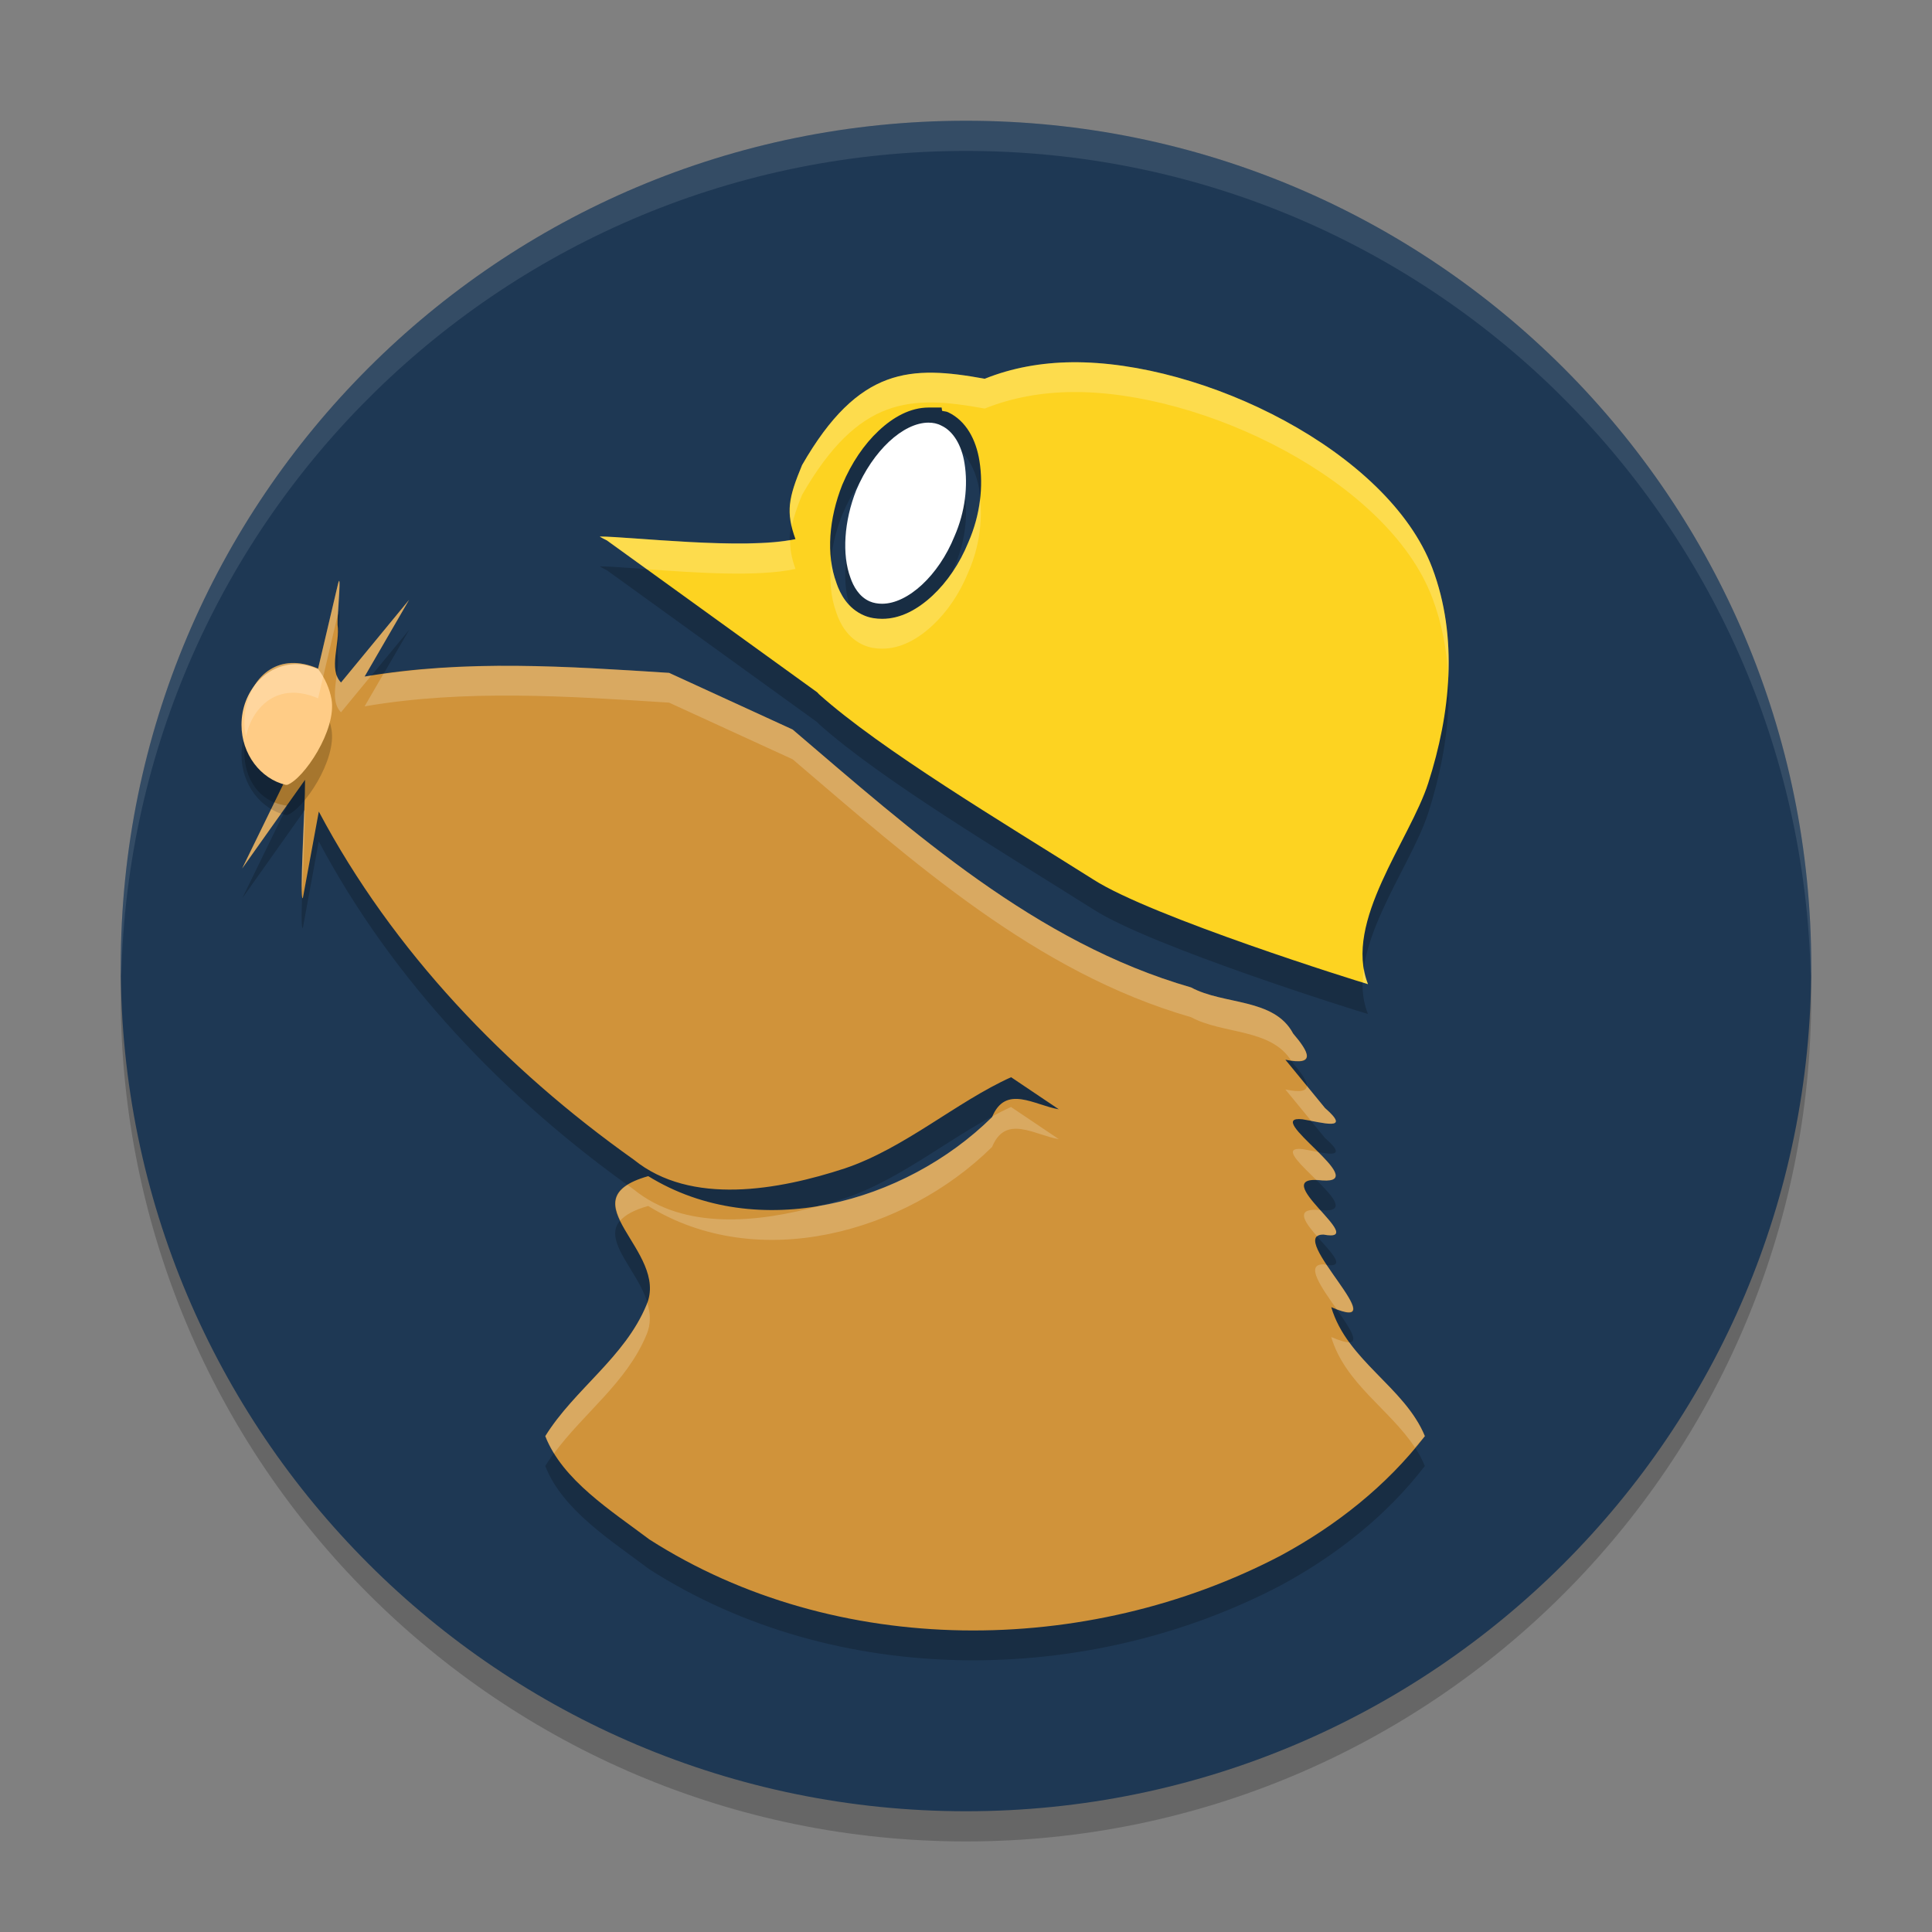
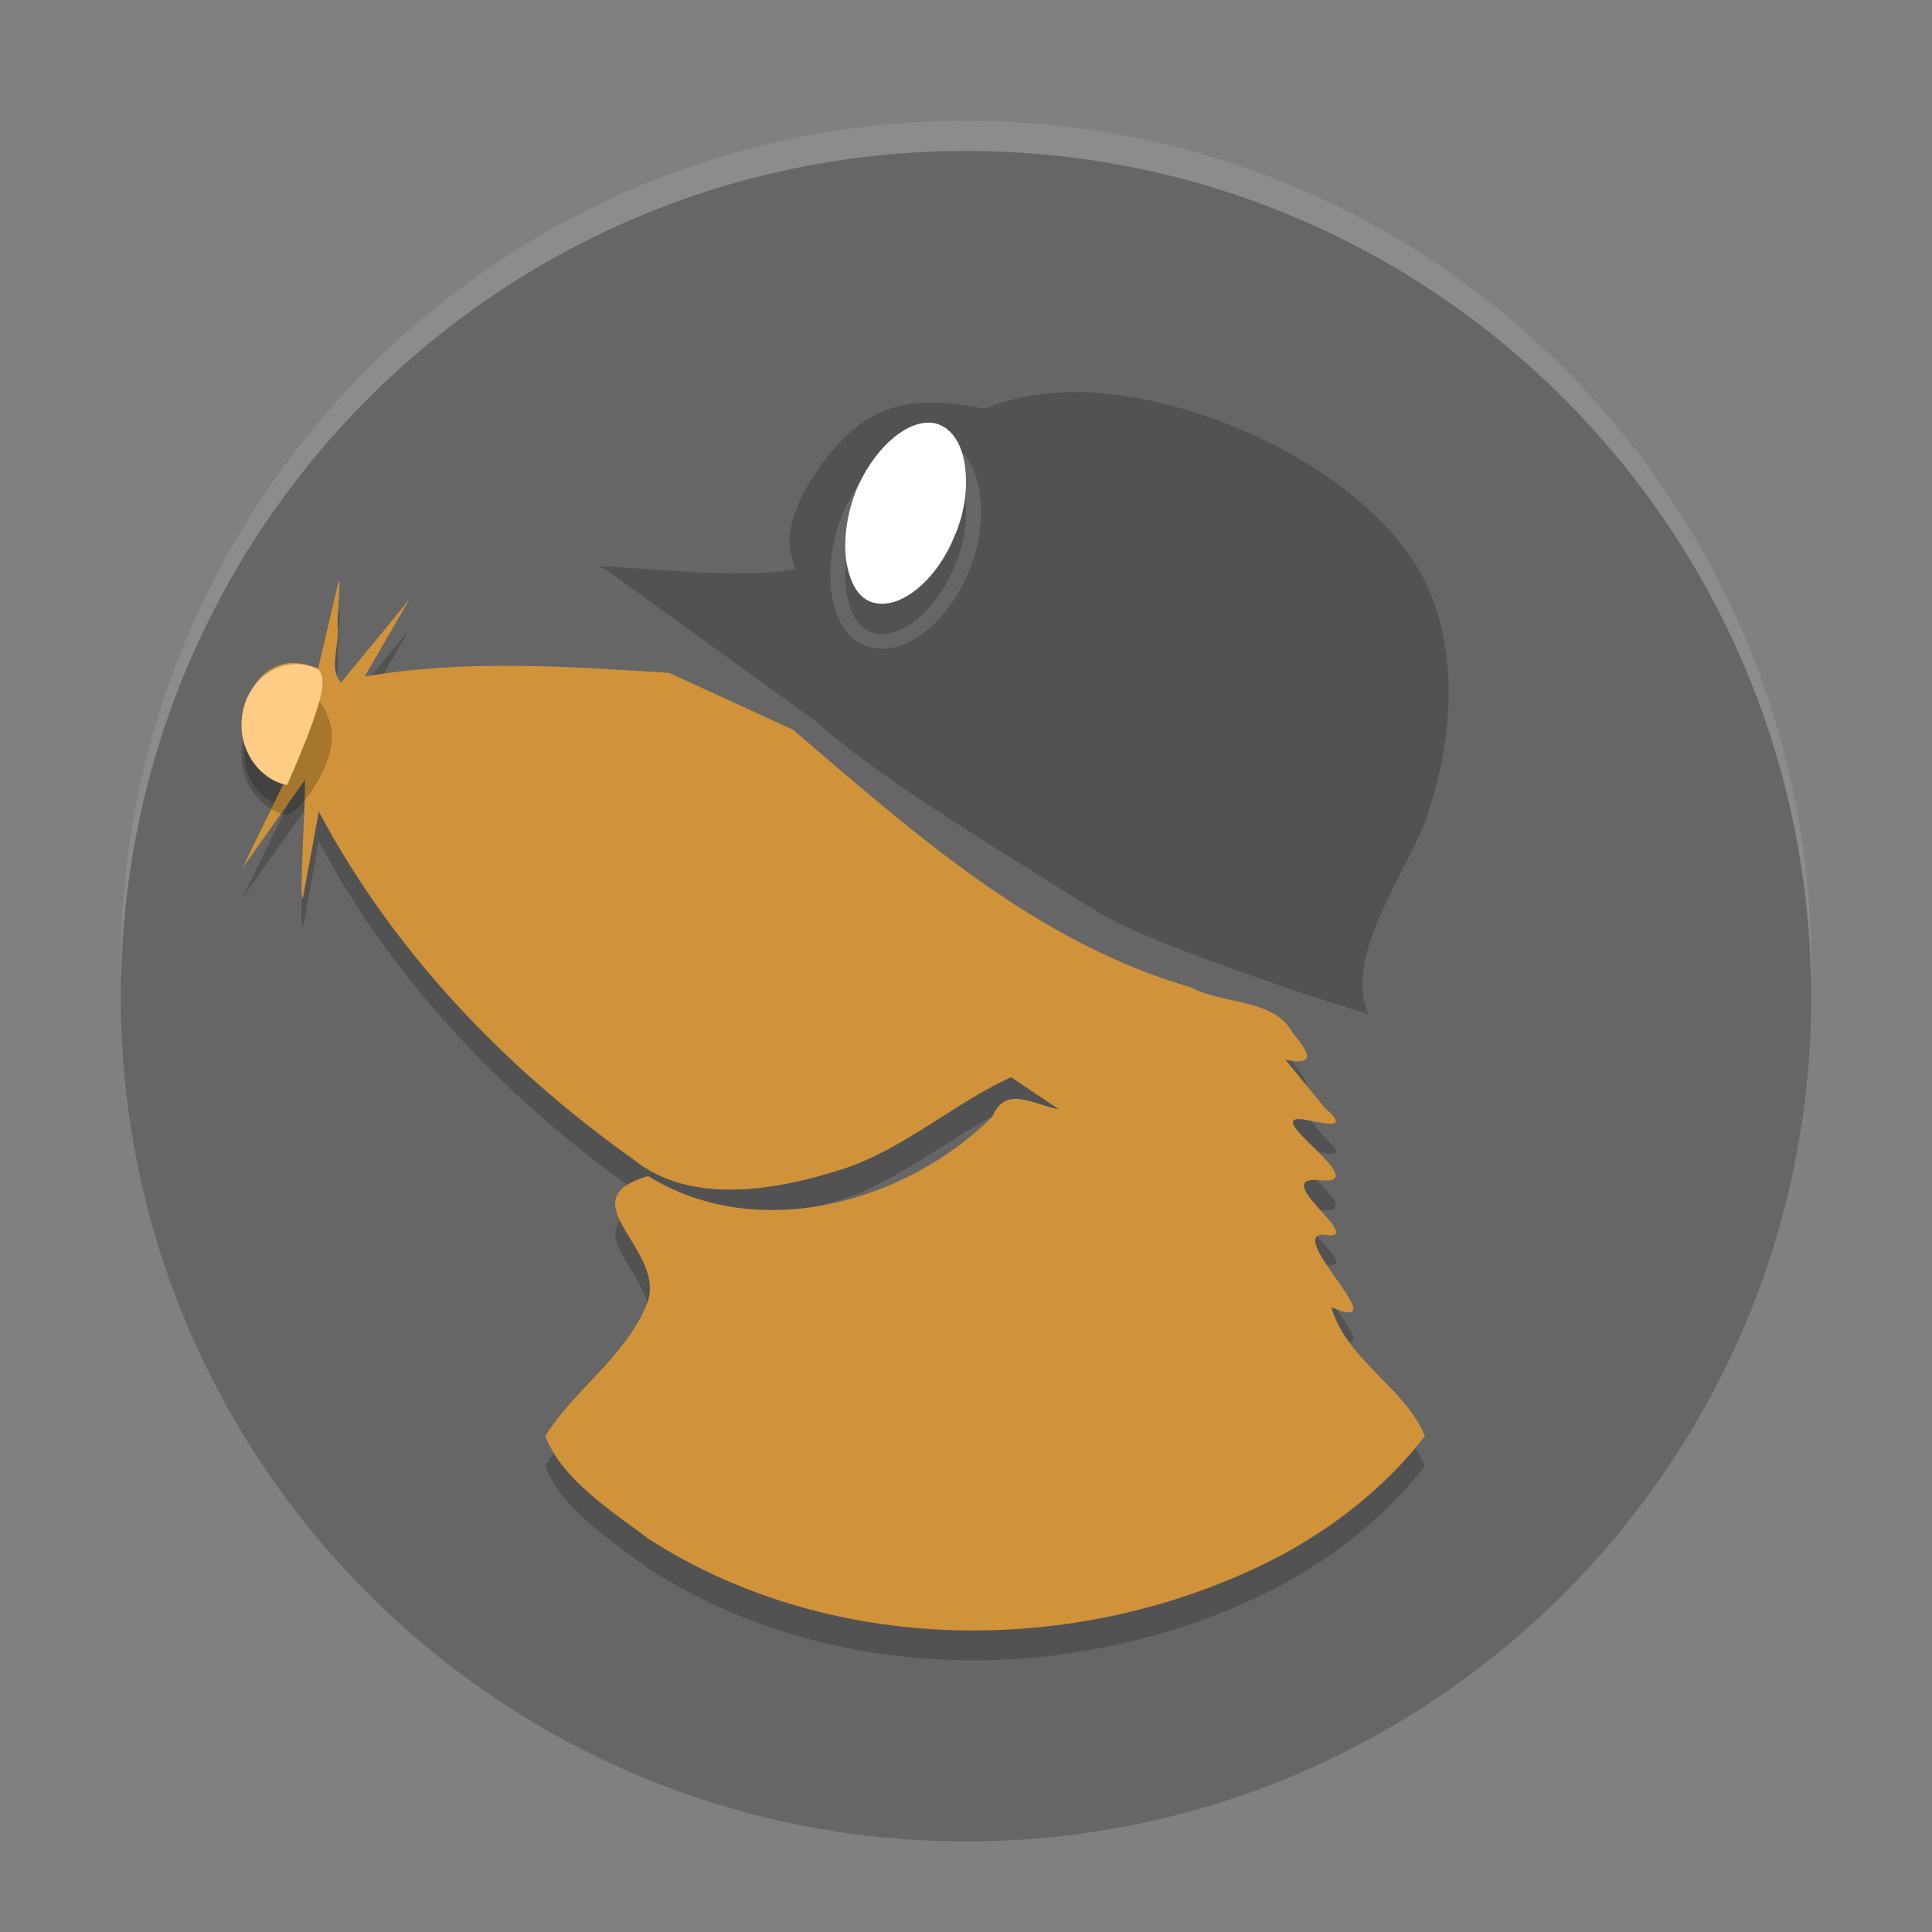
<svg xmlns="http://www.w3.org/2000/svg" width="64" height="64" version="1.1">
  <rect width="100%" height="100%" fill="#808080" stroke="none" />
  <path style="opacity:0.2" d="M 4,33 C 4,48.474 16.548,61 32,61 47.452,61 60,48.474 60,33 60,17.526 47.474,5 32,5 16.526,5 4,17.526 4,33 Z" />
-   <path style="fill:#1e3854" d="M 4,32 C 4,47.474 16.548,60 32,60 47.452,60 60,47.474 60,32 60,16.526 47.474,4 32,4 16.526,4 4,16.526 4,32 Z" />
  <path style="opacity:0.2" d="m 35.504,12.989 c -1.006,0.011 -1.984,0.185 -2.883,0.547 -2.438,-0.443 -4.17,-0.414 -6.051,2.859 -0.456,1.096 -0.544,1.554 -0.219,2.453 -1.692,0.373 -5.486,-0.086 -6.484,-0.086 0.065,0.044 0.151,0.085 0.238,0.129 l 6.965,5.031 0.062,0.066 c 2.061,1.841 6.035,4.212 9.094,6.141 1.909,1.227 8.764,3.373 9.09,3.461 -0.824,-2.06 1.389,-4.775 1.996,-6.66 0.738,-2.302 1.001,-4.827 0.133,-7.129 C 45.982,15.937 39.861,12.942 35.504,12.989 Z m -4.738,1.5 h 0.426 l 0.016,0.109 c 0.071,0.022 0.137,0.014 0.207,0.051 0.584,0.28 0.919,0.896 1.031,1.613 0.134,0.838 0.028,1.79 -0.367,2.691 -0.288,0.708 -0.706,1.318 -1.191,1.77 -0.489,0.454 -1.053,0.766 -1.664,0.766 -0.202,0 -0.405,-0.029 -0.602,-0.113 -0.549,-0.235 -0.793,-0.722 -0.914,-1.074 v -0.004 c -0.35,-0.939 -0.247,-2.141 0.195,-3.254 v -0.004 l 0.004,-0.004 c 0.299,-0.709 0.714,-1.323 1.199,-1.777 0.485,-0.454 1.049,-0.77 1.66,-0.77 z m -19.52,5.773 c -0.006,-0.064 -0.024,-0.036 -0.062,0.137 l -0.645,2.738 C 7.927,22.006 7.135,26.371 9.516,26.696 l -1.492,3.062 2.082,-2.938 c 0.006,1.027 -0.198,3.997 -0.074,3.922 0.176,-0.956 0.351,-1.915 0.527,-2.871 2.454,4.625 6.186,8.519 10.438,11.535 1.893,1.536 4.803,1.003 6.984,0.289 1.985,-0.667 3.707,-2.211 5.512,-3.023 0.528,0.353 1.055,0.708 1.582,1.062 -0.804,-0.133 -1.761,-0.836 -2.211,0.258 -2.887,2.851 -7.761,4.197 -11.391,1.957 -2.782,0.793 0.712,2.481 -0.055,4.266 -0.721,1.745 -2.393,2.795 -3.355,4.348 0.564,1.456 2.187,2.471 3.449,3.422 6.183,3.954 14.495,3.901 20.918,0.531 1.828,-0.988 3.498,-2.301 4.77,-3.953 -0.668,-1.626 -2.573,-2.492 -3.102,-4.273 2.259,0.98 -1.557,-2.427 -0.254,-2.402 1.596,0.298 -2.026,-2.031 -0.039,-1.797 1.672,0.115 -2.052,-2.179 -0.66,-2.023 0.64,0.101 1.651,0.417 0.746,-0.371 l -1.312,-1.605 c 1.04,0.216 0.778,-0.257 0.258,-0.867 -0.628,-1.181 -2.298,-0.938 -3.379,-1.523 -5.146,-1.48 -9.22,-5.154 -13.199,-8.547 l -4.094,-1.875 c -3.353,-0.214 -6.756,-0.45 -10.086,0.121 l 1.477,-2.539 -2.258,2.738 c -0.429,-0.432 -0.022,-1.305 -0.113,-1.914 -0.012,-0.235 0.081,-1.23 0.062,-1.422 z" />
  <path style="fill:#d0933a" d="m 8.022,28.769 2.083,-2.937 c 0.006,1.027 -0.197,3.996 -0.073,3.921 0.176,-0.956 0.352,-1.912 0.529,-2.869 2.454,4.625 6.183,8.516 10.435,11.532 1.893,1.536 4.804,1.004 6.985,0.29 1.985,-0.667 3.708,-2.21 5.513,-3.022 0.528,0.353 1.054,0.709 1.581,1.063 -0.804,-0.133 -1.761,-0.836 -2.211,0.258 -2.887,2.851 -7.761,4.196 -11.391,1.956 -2.782,0.793 0.711,2.48 -0.056,4.264 -0.721,1.745 -2.39,2.795 -3.353,4.348 0.564,1.456 2.187,2.473 3.449,3.424 6.183,3.954 14.494,3.9 20.917,0.531 1.828,-0.988 3.499,-2.303 4.771,-3.955 -0.668,-1.626 -2.574,-2.49 -3.102,-4.272 2.259,0.98 -1.557,-2.429 -0.254,-2.404 1.596,0.298 -2.025,-2.029 -0.038,-1.794 1.672,0.115 -2.052,-2.181 -0.661,-2.025 0.64,0.101 1.652,0.416 0.747,-0.372 l -1.313,-1.602 c 1.04,0.216 0.776,-0.258 0.256,-0.868 -0.628,-1.181 -2.297,-0.941 -3.378,-1.526 C 34.311,31.229 30.236,27.559 26.257,24.166 L 22.166,22.29 C 18.813,22.076 15.409,21.841 12.078,22.412 l 1.475,-2.543 -2.256,2.74 c -0.429,-0.432 -0.024,-1.305 -0.115,-1.914 -0.016,-0.313 0.155,-1.976 -3.64e-4,-1.286 l -0.644,2.74 C 7.926,21.017 7.135,25.382 9.516,25.707 L 8.022,28.769 Z" />
  <path style="opacity:0.2" d="m 30.762,15 c -0.855,0 -1.852,0.942 -2.398,2.238 -0.404,1.017 -0.477,2.136 -0.191,2.898 0.095,0.28 0.288,0.637 0.645,0.789 0.119,0.051 0.26,0.074 0.402,0.074 0.855,0 1.876,-0.938 2.398,-2.234 0.356,-0.813 0.455,-1.681 0.336,-2.418 -0.095,-0.61 -0.382,-1.068 -0.762,-1.246 C 31.049,15.025 30.904,15 30.762,15 Z M 9.82,23 C 8.812,23 8,23.897 8,25.012 8,25.981 8.636,26.806 9.469,27 h 0.043 c 0.548,-0.194 1.644,-1.818 1.469,-2.836 C 10.915,23.8 10.762,23.459 10.543,23.168 10.324,23.071 10.061,23 9.82,23 Z" />
-   <path style="fill:#fdd321" d="m 35.504,12 c -1.006,0.011 -1.984,0.185 -2.883,0.547 -2.438,-0.443 -4.17,-0.414 -6.051,2.859 -0.456,1.096 -0.544,1.554 -0.219,2.453 -1.692,0.373 -5.486,-0.086 -6.484,-0.086 0.065,0.044 0.152,0.085 0.238,0.129 l 6.965,5.031 0.062,0.066 c 2.061,1.841 6.035,4.212 9.094,6.141 1.909,1.227 8.764,3.373 9.09,3.461 -0.824,-2.06 1.389,-4.775 1.996,-6.66 0.738,-2.302 1.001,-4.827 0.133,-7.129 C 45.982,14.948 39.861,11.953 35.504,12 Z m -4.738,1.5 h 0.426 l 0.016,0.109 c 0.071,0.022 0.137,0.014 0.207,0.051 0.584,0.28 0.919,0.896 1.031,1.613 0.134,0.838 0.028,1.79 -0.367,2.691 -0.288,0.708 -0.706,1.318 -1.191,1.77 -0.489,0.454 -1.053,0.766 -1.664,0.766 -0.202,0 -0.405,-0.029 -0.602,-0.113 -0.549,-0.235 -0.793,-0.722 -0.914,-1.074 v -0.004 c -0.35,-0.939 -0.247,-2.141 0.195,-3.254 v -0.004 l 0.004,-0.004 c 0.299,-0.709 0.714,-1.323 1.199,-1.777 C 29.59,13.815 30.154,13.5 30.766,13.5 Z" />
-   <path style="fill:#ffcc86" d="M 10.543,22.17 C 10.324,22.073 10.061,22 9.819,22 8.811,22 8,22.897 8,24.012 8,24.982 8.636,25.806 9.469,26 h 0.044 c 0.548,-0.194 1.644,-1.818 1.469,-2.836 C 10.915,22.8 10.762,22.461 10.543,22.17 Z" />
+   <path style="fill:#ffcc86" d="M 10.543,22.17 C 10.324,22.073 10.061,22 9.819,22 8.811,22 8,22.897 8,24.012 8,24.982 8.636,25.806 9.469,26 h 0.044 C 10.915,22.8 10.762,22.461 10.543,22.17 Z" />
  <path style="fill:#ffffff" d="m 30.763,14 c -0.855,0 -1.852,0.942 -2.399,2.239 -0.404,1.017 -0.477,2.136 -0.192,2.899 0.095,0.28 0.287,0.634 0.644,0.786 0.119,0.051 0.262,0.076 0.404,0.076 0.855,0 1.876,-0.939 2.399,-2.236 0.356,-0.813 0.451,-1.679 0.332,-2.416 -0.095,-0.61 -0.381,-1.068 -0.761,-1.246 -0.143,-0.076 -0.286,-0.101 -0.428,-0.101 z" />
  <path style="opacity:0.1;fill:#ffffff" d="M 32,4 C 16.526,4 4,16.526 4,32 4,32.113 4.011,32.224 4.018,32.336 4.371,17.17 16.749,5 32,5 47.251,5 59.629,17.17 59.982,32.336 59.989,32.224 60,32.113 60,32 60,16.526 47.474,4 32,4 Z" />
-   <path style="opacity:0.2;fill:#ffffff" d="m 35.504,12 c -1.006,0.011 -1.984,0.185 -2.883,0.547 -2.438,-0.443 -4.17,-0.414 -6.051,2.859 -0.373,0.898 -0.485,1.379 -0.34,2.014 0.064,-0.293 0.166,-0.609 0.34,-1.027 1.881,-3.274 3.612,-3.303 6.051,-2.859 0.899,-0.362 1.877,-0.536 2.883,-0.547 4.358,-0.047 10.478,2.948 11.941,6.812 0.322,0.854 0.487,1.742 0.531,2.635 0.057,-1.226 -0.091,-2.452 -0.531,-3.621 C 45.982,14.948 39.861,11.953 35.504,12 Z m -3.037,4.506 c -0.054,0.484 -0.178,0.978 -0.389,1.459 -0.288,0.708 -0.706,1.318 -1.191,1.77 -0.489,0.454 -1.053,0.766 -1.664,0.766 -0.202,0 -0.405,-0.029 -0.602,-0.113 -0.549,-0.235 -0.793,-0.722 -0.914,-1.074 v -0.004 c -0.085,-0.229 -0.143,-0.475 -0.176,-0.73 -0.061,0.612 -0.015,1.204 0.176,1.717 v 0.004 c 0.121,0.352 0.365,0.839 0.914,1.074 0.197,0.084 0.4,0.113 0.602,0.113 0.611,0 1.175,-0.312 1.664,-0.766 0.486,-0.451 0.904,-1.061 1.191,-1.77 0.358,-0.816 0.469,-1.668 0.389,-2.445 z m -12.6,1.268 c 0.065,0.044 0.152,0.085 0.238,0.129 l 1.32,0.953 c 1.57,0.112 3.676,0.266 4.926,-0.01 -0.134,-0.37 -0.181,-0.665 -0.178,-0.961 -1.761,0.313 -5.339,-0.111 -6.307,-0.111 z m -8.641,1.48 c -0.01,0.02 -0.026,0.068 -0.045,0.154 l -0.643,2.74 c -1.744,-0.755 -2.67,0.938 -2.389,2.244 0.219,-1.001 1.072,-1.828 2.389,-1.258 l 0.643,-2.74 c 0.008,-0.036 0.013,-0.041 0.02,-0.064 0.025,-0.472 0.082,-1.187 0.025,-1.076 z m 2.326,0.615 -2.256,2.74 c -0.069,-0.069 -0.111,-0.153 -0.143,-0.242 -0.061,0.467 -0.141,0.943 0.143,1.229 l 1,-1.215 c -0.073,0.012 -0.146,0.019 -0.219,0.031 z m 3.561,2.188 c -1.477,-0.012 -2.95,0.06 -4.412,0.268 l -0.623,1.074 c 3.33,-0.571 6.735,-0.337 10.088,-0.123 l 4.092,1.877 c 3.979,3.393 8.053,7.063 13.199,8.543 1.049,0.568 2.644,0.369 3.312,1.436 0.797,0.111 0.549,-0.33 0.066,-0.896 -0.628,-1.181 -2.298,-0.94 -3.379,-1.525 -5.146,-1.48 -9.22,-5.15 -13.199,-8.543 L 22.166,22.289 C 20.49,22.182 18.8,22.071 17.113,22.057 Z M 9.09,26.58 8.021,28.77 9.496,26.688 C 9.349,26.666 9.213,26.631 9.09,26.58 Z m 1.014,0.238 -0.035,0.049 c -0.04,1.093 -0.092,2.315 -0.055,2.686 0.032,-0.93 0.093,-2.138 0.09,-2.734 z m 35.076,5.258 c -0.023,0.158 -0.035,0.316 -0.037,0.471 0.025,0.007 0.163,0.052 0.174,0.055 -0.068,-0.17 -0.107,-0.347 -0.137,-0.525 z m -1.889,3.895 c -0.003,0.164 -0.196,0.226 -0.711,0.119 l 0.854,1.041 c 0.601,0.116 1.238,0.252 0.459,-0.426 z m -9.799,0.699 c -0.205,0.092 -0.408,0.196 -0.611,0.305 -0.005,0.012 -0.012,0.018 -0.018,0.031 -1.509,1.489 -3.561,2.561 -5.693,2.932 -2.053,0.567 -4.509,0.818 -6.176,-0.535 -0.069,-0.049 -0.136,-0.103 -0.205,-0.152 -0.503,0.317 -0.459,0.722 -0.24,1.182 0.161,-0.185 0.444,-0.348 0.922,-0.484 3.63,2.24 8.505,0.896 11.393,-1.955 0.45,-1.094 1.407,-0.391 2.211,-0.258 -0.527,-0.354 -1.054,-0.712 -1.582,-1.064 z m 9.451,1.395 c -0.355,0.059 0.18,0.546 0.668,1.029 0.062,0.002 0.117,4.99e-4 0.195,0.01 0.791,0.055 0.369,-0.433 -0.143,-0.943 -0.172,-0.031 -0.356,-0.07 -0.518,-0.096 -0.087,-0.01 -0.154,-0.008 -0.203,0 z m 0.555,2.012 c -0.557,0.027 -0.244,0.449 0.135,0.881 0.045,-0.037 0.107,-0.062 0.211,-0.061 0.765,0.143 0.33,-0.319 -0.109,-0.811 -0.087,-0.008 -0.173,-0.013 -0.236,-0.01 z m 0.346,1.807 c -0.63,-0.012 -0.062,0.777 0.436,1.486 1.121,0.422 0.232,-0.612 -0.338,-1.475 -0.034,-0.004 -0.057,-0.004 -0.098,-0.012 z m -22.404,1.262 c -0.01,0.027 -0.012,0.055 -0.023,0.082 -0.721,1.745 -2.391,2.795 -3.354,4.348 0.077,0.199 0.176,0.387 0.289,0.57 0.98,-1.333 2.41,-2.349 3.064,-3.932 0.156,-0.363 0.131,-0.72 0.023,-1.068 z m 22.658,1.143 c 0.458,1.544 1.949,2.402 2.773,3.662 0.107,-0.128 0.226,-0.245 0.328,-0.377 -0.505,-1.23 -1.716,-2.027 -2.506,-3.111 -0.113,0.005 -0.299,-0.045 -0.596,-0.174 z" />
</svg>